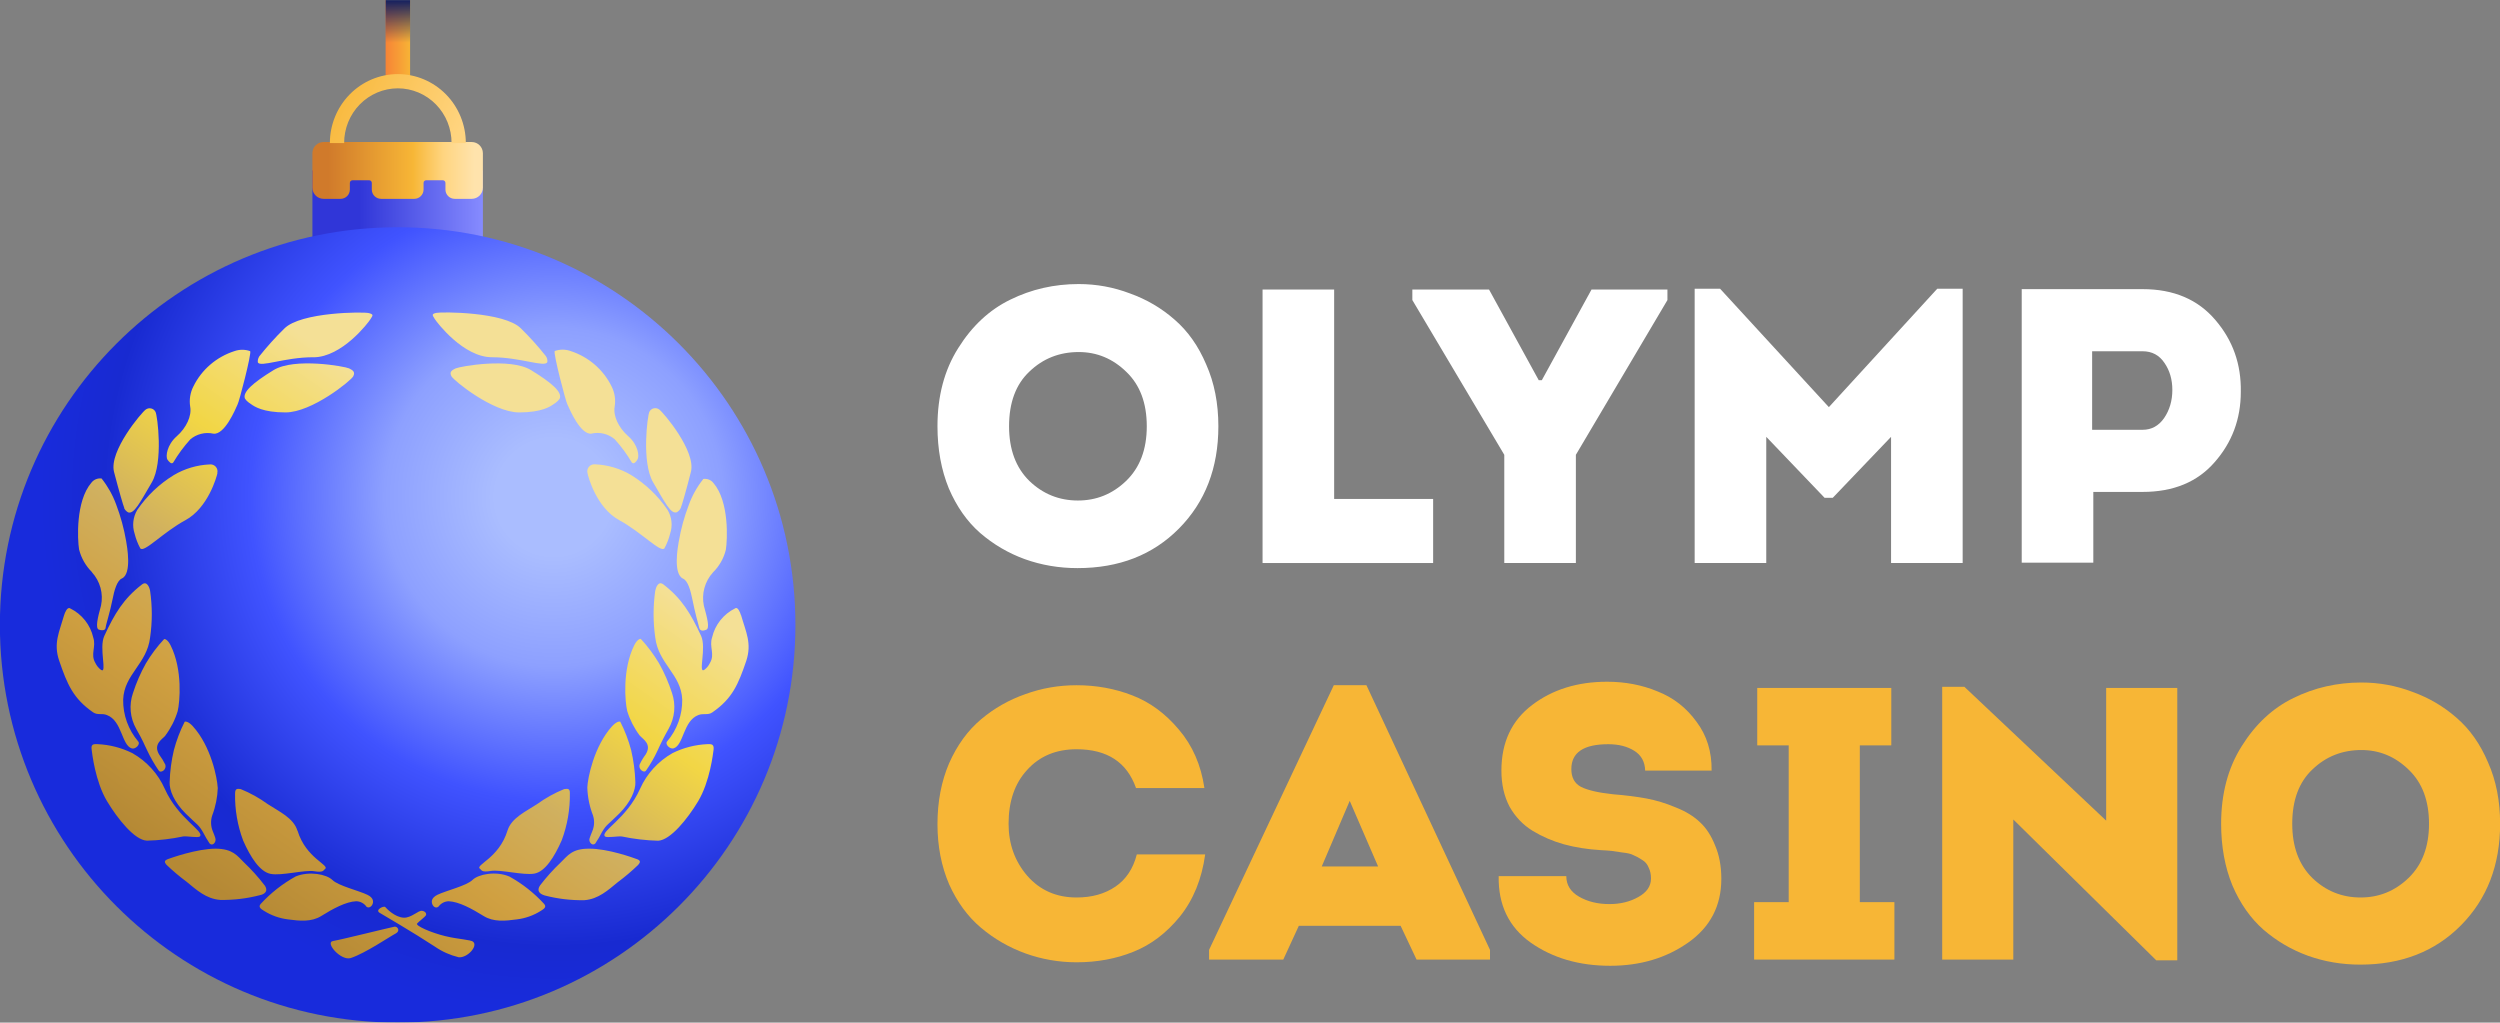
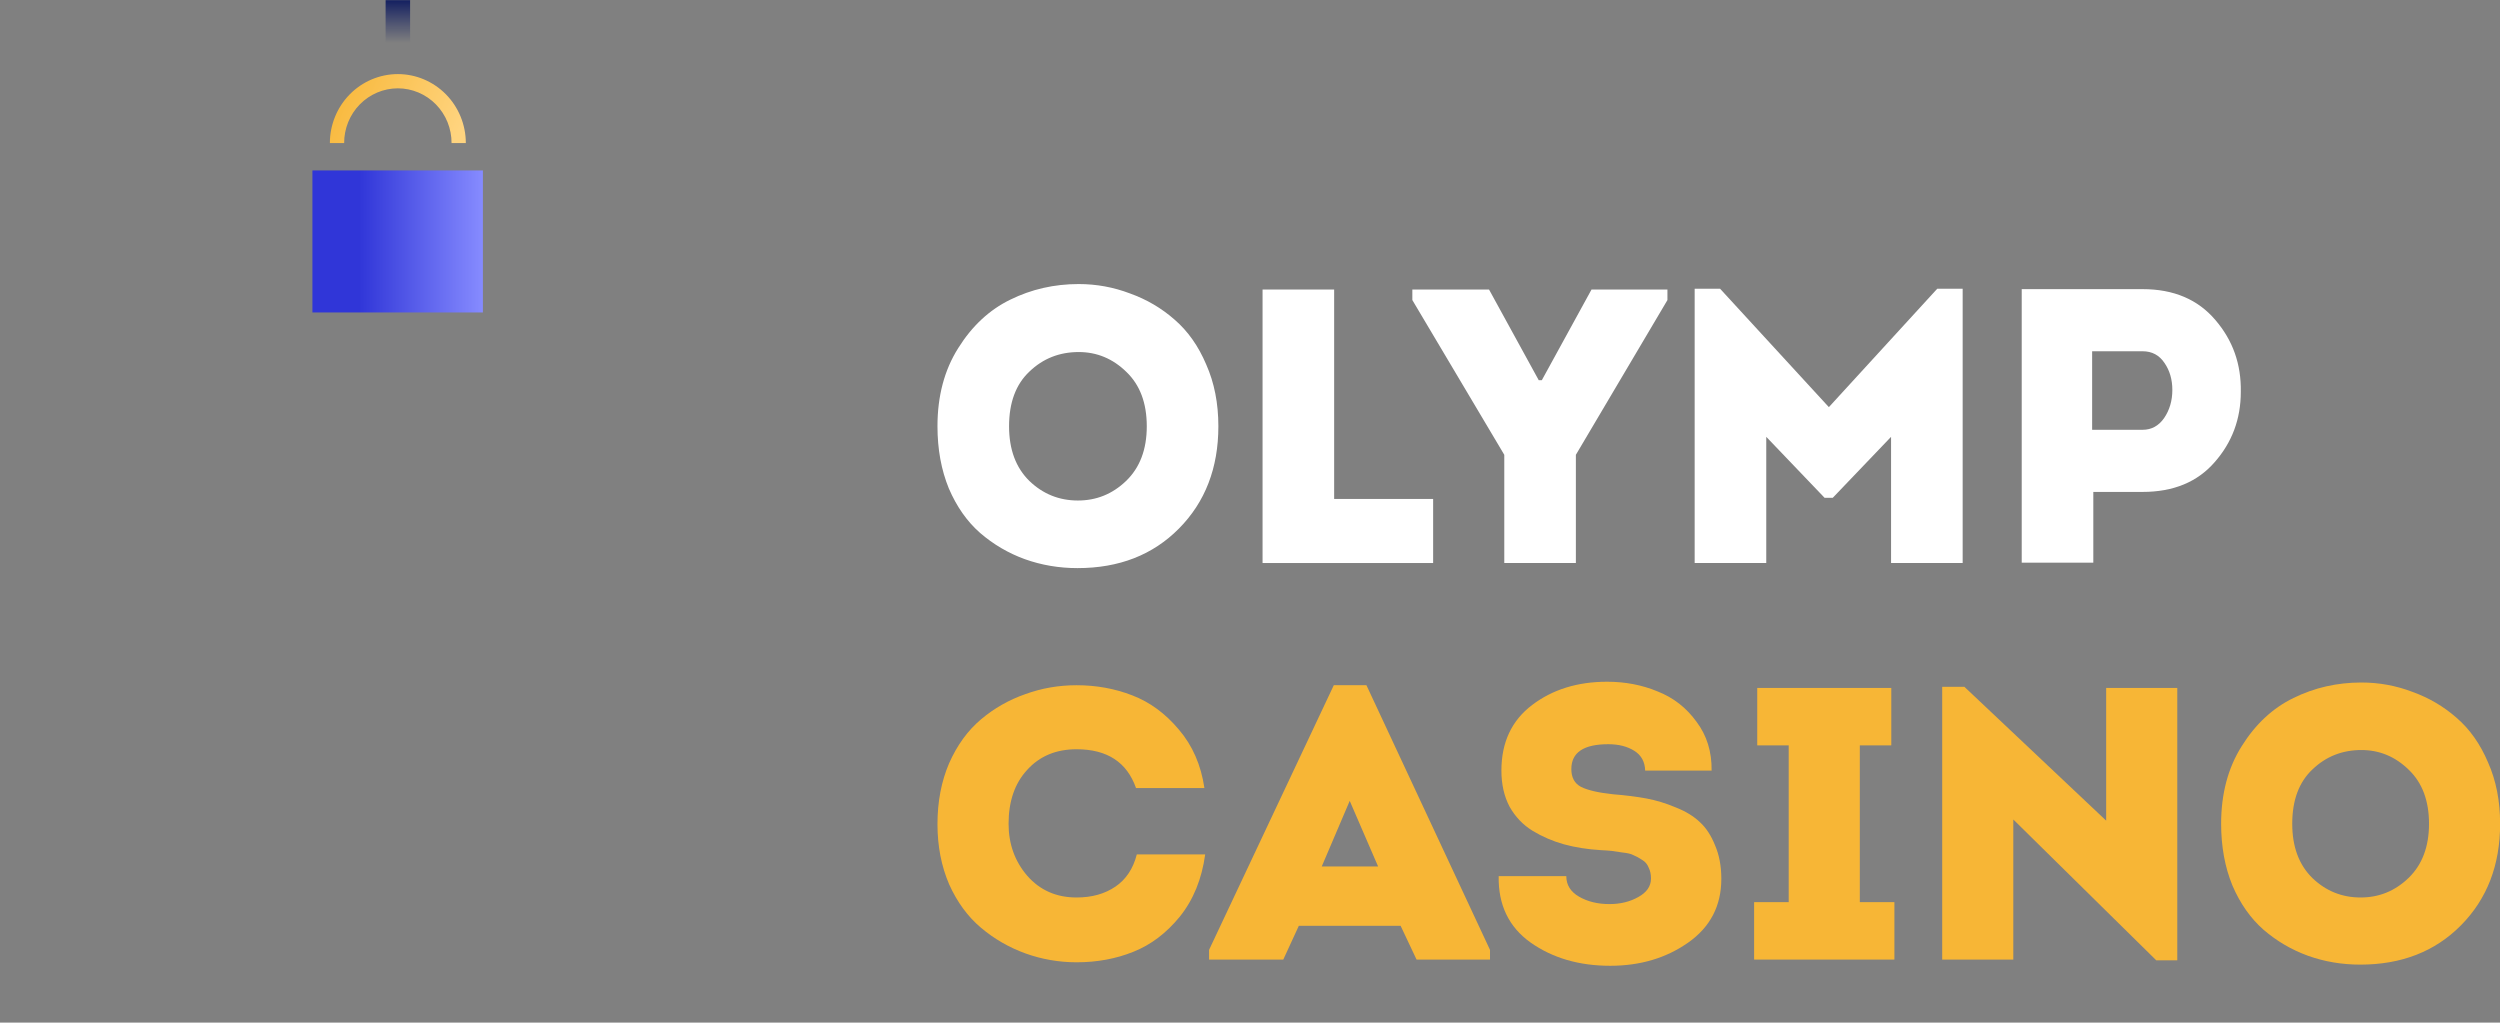
<svg xmlns="http://www.w3.org/2000/svg" width="1682" height="688" viewBox="0 0 1682 688" fill="none">
  <rect x="0" y="0" width="1682" height="688" fill="#808080" stroke="none" />
  <g clip-path="url(#clip0_463_56)">
    <mask id="mask0_463_56" style="mask-type:luminance" maskUnits="userSpaceOnUse" x="-153" y="0" width="1988" height="688">
      <path d="M1835 0H-153V688H1835V0Z" fill="white" />
    </mask>
    <g mask="url(#mask0_463_56)">
      <path d="M819.721 286.801C819.721 314.841 810.86 337.799 793.136 355.673C775.588 373.374 752.863 382.224 724.963 382.224C712.505 382.224 700.659 380.208 689.429 376.178C678.375 372.147 668.372 366.276 659.422 358.565C650.648 350.855 643.629 340.866 638.364 328.597C633.276 316.155 630.731 302.221 630.731 286.801C630.731 266.47 635.382 248.945 644.682 234.224C653.982 219.329 665.651 208.462 679.69 201.628C693.904 194.618 709.257 191.113 725.752 191.113C737.686 191.113 749.18 193.216 760.234 197.422C771.465 201.452 781.468 207.323 790.242 215.035C799.19 222.746 806.297 232.823 811.561 245.267C817.001 257.534 819.721 271.378 819.721 286.801ZM678.9 286.801C678.9 302.397 683.463 314.665 692.587 323.603C701.713 332.365 712.591 336.748 725.226 336.748C737.686 336.748 748.476 332.365 757.602 323.603C766.902 314.665 771.553 302.397 771.553 286.801C771.553 271.202 766.99 259.023 757.866 250.26C748.74 241.322 738.036 236.854 725.752 236.854C712.767 236.854 701.713 241.236 692.587 249.998C683.463 258.585 678.9 270.852 678.9 286.801Z" fill="white" />
      <path d="M897.618 194.793V335.693H964.212V378.806H849.449V194.793H897.618Z" fill="white" />
      <path d="M1035.25 255.78H1037.35L1070.78 194.793H1121.85V201.891L1060.25 305.989V378.806H1012.08V305.989L950.228 201.891V194.793H1001.82L1035.25 255.78Z" fill="white" />
      <path d="M1230.46 273.921L1303.37 194.27H1320.48V378.808H1272.31V293.9L1233.09 334.908H1227.56L1188.34 293.9V378.808H1140.17V194.27H1157.28L1230.46 273.921Z" fill="white" />
      <path d="M1408.38 378.544H1360.21V194.531H1441.54C1462.43 194.531 1478.75 201.453 1490.5 215.299C1502.26 228.968 1507.96 245.092 1507.61 263.668C1507.61 281.894 1501.73 297.666 1489.98 310.987C1478.4 324.305 1462.25 330.964 1441.54 330.964H1408.38V378.544ZM1407.59 289.168H1441.54C1447.51 289.168 1452.34 286.538 1456.02 281.28C1459.71 275.847 1461.55 269.539 1461.55 262.353C1461.55 255.343 1459.79 249.298 1456.28 244.214C1452.78 238.957 1447.86 236.329 1441.54 236.329H1407.59V289.168Z" fill="white" />
      <path d="M630.731 554.486C630.731 539.343 633.346 525.68 638.575 513.497C643.977 501.312 651.122 491.479 660.01 483.993C668.899 476.509 678.833 470.852 689.811 467.024C700.791 463.02 712.295 461.02 724.32 461.02C737.565 461.02 750.025 463.28 761.702 467.806C773.554 472.331 784.01 479.991 793.073 490.781C802.309 501.573 808.061 514.714 810.326 530.206H764.317C758.218 512.799 744.885 504.096 724.32 504.096C710.552 504.096 699.484 508.709 691.119 517.934C682.754 526.985 678.572 539.083 678.572 554.224C678.572 567.801 682.754 579.463 691.119 589.209C699.66 598.956 710.726 603.829 724.32 603.829C734.603 603.829 743.315 601.393 750.461 596.519C757.606 591.646 762.4 584.422 764.839 574.849H810.85C808.583 591.384 802.919 605.308 793.856 616.622C784.794 627.762 774.338 635.682 762.486 640.381C750.81 645.081 738.087 647.429 724.32 647.429C712.469 647.429 700.965 645.428 689.811 641.425C678.833 637.423 668.899 631.678 660.01 624.194C651.122 616.71 643.977 606.963 638.575 594.952C633.346 582.769 630.731 569.28 630.731 554.486Z" fill="#F7B636" />
      <path d="M942.343 622.889H873.85L863.394 645.602H813.463V639.076L897.379 461.02H919.337L1002.47 639.076V645.602H953.061L942.343 622.889ZM908.097 538.821L889.275 582.943H927.18L908.097 538.821Z" fill="#F7B636" />
      <path d="M1008.31 589.47H1053.8C1053.8 595.387 1056.68 600 1062.43 603.307C1068.18 606.613 1074.98 608.268 1082.82 608.268C1090.14 608.268 1096.59 606.701 1102.16 603.568C1107.91 600.434 1110.79 596.258 1110.79 591.035C1110.79 588.251 1110.27 585.814 1109.22 583.725C1108.35 581.463 1106.87 579.722 1104.78 578.504C1102.69 577.111 1100.77 576.068 1099.03 575.372C1097.46 574.5 1094.93 573.891 1091.45 573.543C1088.13 573.021 1085.78 572.673 1084.39 572.499C1082.99 572.326 1080.55 572.152 1077.07 571.978C1068.18 571.454 1059.9 570.149 1052.23 568.06C1044.74 565.973 1037.68 562.927 1031.06 558.923C1024.61 554.919 1019.47 549.524 1015.64 542.736C1011.97 535.774 1010.15 527.68 1010.15 518.455C1010.15 499.484 1017.03 484.776 1030.8 474.333C1044.56 463.889 1061.38 458.668 1081.25 458.668C1093.45 458.668 1104.78 460.843 1115.24 465.194C1125.87 469.372 1134.58 476.16 1141.38 485.559C1148.35 494.784 1151.75 505.75 1151.57 518.455H1106.87C1106.7 512.538 1104.26 508.099 1099.55 505.14C1094.84 502.182 1089.01 500.703 1082.03 500.703C1065.48 500.703 1057.2 506.272 1057.2 517.412C1057.2 523.155 1059.38 527.158 1063.74 529.421C1068.27 531.684 1075.41 533.337 1085.17 534.38C1093.89 535.078 1101.47 536.035 1107.91 537.253C1114.36 538.472 1120.9 540.473 1127.52 543.258C1134.14 545.868 1139.55 549.176 1143.73 553.18C1147.91 557.008 1151.31 562.229 1153.93 568.844C1156.71 575.284 1158.11 582.768 1158.11 591.297C1158.11 609.399 1150.7 623.671 1135.89 634.114C1121.07 644.558 1103.56 649.779 1083.34 649.779C1062.43 649.779 1044.56 644.558 1029.75 634.114C1015.11 623.671 1007.97 608.79 1008.31 589.47Z" fill="#F7B636" />
      <path d="M1251.28 606.965H1274.55V645.603H1180.17V606.965H1203.44V501.487H1182.27V462.848H1272.46V501.487H1251.28V606.965Z" fill="#F7B636" />
      <path d="M1450.75 646.124L1354.55 551.352V645.602H1306.71V462.062H1321.61L1417.03 552.135V462.846H1464.87V646.124H1450.75Z" fill="#F7B636" />
      <path d="M1682.08 554.225C1682.08 582.074 1673.28 604.875 1655.67 622.628C1638.25 640.208 1615.68 648.997 1587.97 648.997C1575.59 648.997 1563.83 646.996 1552.68 642.992C1541.7 638.989 1531.76 633.158 1522.87 625.5C1514.16 617.842 1507.19 607.922 1501.96 595.736C1496.9 583.379 1494.38 569.543 1494.38 554.225C1494.38 534.034 1499 516.63 1508.23 502.01C1517.47 487.214 1529.06 476.424 1543 469.636C1557.12 462.673 1572.37 459.191 1588.75 459.191C1600.6 459.191 1612.02 461.28 1623 465.458C1634.15 469.462 1644.08 475.293 1652.8 482.95C1661.69 490.608 1668.74 500.617 1673.97 512.974C1679.38 525.159 1682.08 538.908 1682.08 554.225ZM1542.22 554.225C1542.22 569.717 1546.75 581.9 1555.81 590.777C1564.88 599.478 1575.68 603.83 1588.23 603.83C1600.6 603.83 1611.32 599.478 1620.38 590.777C1629.62 581.9 1634.24 569.717 1634.24 554.225C1634.24 538.734 1629.71 526.638 1620.64 517.935C1611.58 509.058 1600.95 504.62 1588.75 504.62C1575.85 504.62 1564.88 508.972 1555.81 517.673C1546.75 526.203 1542.22 538.386 1542.22 554.225Z" fill="#F7B636" />
      <path d="M324.885 114.668H210.192V210.224H324.885V114.668Z" fill="url(#paint0_linear_463_56)" />
-       <path d="M275.915 0H259.439V57.333H275.915V0Z" fill="url(#paint1_linear_463_56)" />
      <path d="M275.915 0H259.439V57.333H275.915V0Z" fill="url(#paint2_linear_463_56)" />
-       <path d="M317.37 95.555C321.52 95.555 324.885 98.918 324.885 103.067V126.266C324.885 130.415 321.52 133.779 317.37 133.779H305.945C302.493 133.779 299.694 130.981 299.694 127.529V123.052C299.694 122.073 298.901 121.28 297.924 121.28H286.706C285.75 121.28 284.974 122.056 284.974 123.012V127.529C284.974 130.981 282.175 133.779 278.723 133.779H256.392C252.94 133.779 250.142 130.981 250.142 127.529V123.052C250.142 122.073 249.348 121.28 248.372 121.28H237.153C236.176 121.28 235.383 122.073 235.383 123.052V127.529C235.383 130.981 232.584 133.779 229.132 133.779H217.707C213.557 133.779 210.192 130.415 210.192 126.266V103.067C210.192 98.918 213.557 95.555 217.707 95.555H317.37Z" fill="url(#paint3_linear_463_56)" />
      <path d="M267.675 59.428C262.917 59.434 258.209 60.391 253.816 62.245C249.425 64.099 245.438 66.814 242.081 70.235C238.725 73.656 236.066 77.715 234.257 82.18C232.449 86.644 231.528 91.428 231.543 96.253H221.939C221.949 83.948 226.772 72.15 235.347 63.449C243.92 54.748 255.548 49.855 267.675 49.844C279.802 49.855 291.428 54.748 300.003 63.449C308.578 72.15 313.399 83.948 313.41 96.253H303.807C303.822 91.426 302.899 86.644 301.091 82.18C299.282 77.715 296.623 73.656 293.267 70.235C289.912 66.814 285.922 64.099 281.532 62.245C277.141 60.391 272.431 59.434 267.675 59.428Z" fill="url(#paint4_linear_463_56)" />
-       <path d="M267.539 688.002C119.739 688.002 -0.076 568.213 -0.076 420.446C-0.076 272.679 119.739 152.891 267.539 152.891C415.339 152.891 535.154 272.679 535.154 420.446C535.154 568.213 415.339 688.002 267.539 688.002Z" fill="url(#paint5_radial_463_56)" />
-       <path d="M62.652 479.267C49.241 469.994 45.254 460.349 39.859 444.645C35.793 432.793 39.859 425.353 43.126 413.911C43.696 412.005 45.33 408.191 47.115 409.276C51.045 411.189 54.488 413.945 57.189 417.343C59.892 420.741 61.785 424.691 62.729 428.905C64.856 435.298 60.639 440.122 64.172 446.065C65.04 447.89 66.344 449.48 67.972 450.702C72.34 453.543 66.414 436.009 70.176 427.858C77.052 412.902 83.207 402.695 95.554 393.198C98.82 390.731 100.531 395.031 100.986 397.498C102.508 407.914 102.508 418.49 100.986 428.905C98.859 446.776 83.511 453.618 82.865 470.705C82.71 480.995 86.309 490.997 93.008 498.896C94.678 500.765 91.069 504.28 88.676 503.532C81.762 501.401 82.255 485.025 71.96 481.1C68.616 479.678 65.73 481.362 62.652 479.267ZM210.814 240.39C230.036 240.39 247.892 217.061 249.297 214.668C250.704 212.273 251.728 211.639 248.234 210.666C244.738 209.695 202.342 209.844 191.249 221.097C185.249 226.977 179.627 233.221 174.42 239.791C174.256 240.021 174.128 240.273 174.04 240.541C173.548 241.525 173.35 242.627 173.47 243.719C174.8 247.457 191.4 240.353 210.699 240.353L210.814 240.39ZM134.415 562.794C137.986 559.392 119.865 551.016 110.823 530.64C106.344 520.583 98.717 512.197 89.055 506.711C81.718 503.062 73.674 500.996 65.462 500.654C63.297 500.654 61.018 500.318 61.664 504.392C61.968 506.598 64.019 525.78 72.074 539.163C79.139 550.867 90.576 565.336 98.933 565.598C107.111 565.397 115.25 564.445 123.246 562.756C125.792 562.419 133.161 563.841 134.415 562.794ZM200.1 558.869C197.479 550.269 187.715 546.007 180.118 540.996C174.504 536.918 168.406 533.527 161.959 530.901C160.02 530.676 158.16 530.154 158.16 533.854C157.95 544.652 159.793 555.392 163.593 565.523C168.532 576.739 174.8 586.536 182.095 587.956C189.389 589.378 204.89 585.114 211.385 586.161C217.883 587.208 217.349 585.527 218.642 584.741C222.174 581.938 205.914 577.712 200.178 558.869H200.1ZM246.372 609.867C247.815 611.287 249.866 610.203 250.627 608.37C251.386 606.539 251.235 603.996 247.246 602.052C241.433 599.21 227.643 595.996 223.654 592.068C219.666 588.143 208.078 585.974 198.999 589.639C190.165 594.507 182.198 600.758 175.406 608.147C173.279 610.465 176.242 611.885 177.572 612.783C182.492 615.896 188.063 617.878 193.87 618.577C201.468 619.625 209.522 620.41 216.057 616.334C223.996 611.399 232.695 606.65 239.647 606.352C240.982 606.377 242.289 606.709 243.47 607.319C244.65 607.929 245.671 608.8 246.449 609.867H246.372ZM177.991 595.621C173.816 590.157 169.203 585.032 164.201 580.292C159.491 575.618 156.603 571.132 145.206 570.981C132.366 570.981 114.814 577.338 113.029 577.974C109.839 579.132 111.016 580.516 111.89 581.712C116.208 585.857 120.788 589.729 125.605 593.303C132.139 598.65 138.674 604.745 148.094 605.454C157.157 605.622 166.197 604.54 174.953 602.239C176.588 601.978 181.298 600.332 178.031 595.621H177.991ZM164.809 268.208C165.497 269.242 166.372 270.14 167.391 270.862C167.875 271.241 168.383 271.59 168.911 271.91C171.038 273.442 176.775 277.48 192.085 277.48C209.864 277.48 236.191 256.093 237.673 253.177C239.154 250.26 237.445 249.102 234.823 247.831C232.202 246.561 198.163 240.353 184.031 249.028C169.899 257.702 163.062 263.908 164.809 268.208ZM83.511 341.826C83.614 342.074 83.742 342.313 83.891 342.537C84.471 343.46 85.281 344.22 86.246 344.742C90.236 346.013 94.111 338.2 102.089 324.628C110.066 311.055 105.888 279.424 104.635 277.144C104.356 276.563 103.949 276.053 103.443 275.648C102.936 275.242 102.345 274.954 101.711 274.803C101.076 274.652 100.417 274.644 99.778 274.776C99.14 274.91 98.541 275.183 98.023 275.573C95.403 277.368 73.177 303.502 76.712 317.486C80.093 330.46 82.79 339.695 83.626 341.826H83.511ZM146.194 318.271C146.391 317.526 146.395 316.744 146.211 315.995C146.026 315.246 145.655 314.554 145.133 313.981C144.611 313.407 143.952 312.97 143.216 312.708C142.48 312.444 141.691 312.366 140.915 312.477C132.46 312.872 124.236 315.326 116.98 319.617C107.132 325.642 98.713 333.673 92.287 343.173C90.886 345.554 90.008 348.201 89.714 350.938C89.42 353.676 89.714 356.444 90.576 359.062C91.413 362.485 92.69 365.789 94.374 368.896C96.844 372.224 109.571 358.202 124.766 349.976C139.963 341.751 145.812 320.813 146.307 318.271H146.194ZM116.562 311.168C119.834 305.652 123.651 300.467 127.958 295.688C130.057 293.874 132.561 292.571 135.268 291.89C137.975 291.208 140.807 291.164 143.533 291.762C151.132 292.848 158.462 275.199 159.793 272.208C160.743 270.975 169.481 237.399 168.303 236.241C164.88 235.021 161.129 235.021 157.704 236.241C151.719 238.165 146.19 241.259 141.45 245.339C136.709 249.42 132.857 254.4 130.122 259.982C127.975 264.171 127.218 268.919 127.956 273.555C129.134 279.76 125.41 287.837 118.876 293.557C112.343 299.279 111.278 307.129 112.685 309.26C113.444 310.344 115.42 312.924 116.674 311.019L116.562 311.168ZM61.819 384.973C64.558 387.977 66.542 391.572 67.613 395.469C68.681 399.363 68.806 403.453 67.974 407.405C65.581 415.931 64.174 422.549 66.378 423.558C67.555 424.082 70.861 424.642 71.052 422.398C71.241 420.156 74.129 411.407 75.611 403.705C76.903 397.013 78.727 390.656 81.993 389.198C88.907 386.095 85.413 367.326 84.88 364.109C83.435 355.695 81.183 347.431 78.155 339.433C75.853 333.124 72.546 327.217 68.353 321.935C67.053 321.757 65.728 321.925 64.518 322.426C63.308 322.927 62.257 323.739 61.477 324.777C50.839 337.189 52.131 362.987 53.194 369.644C54.637 375.44 57.657 380.74 61.932 384.973H61.819ZM111.205 494.932C114.918 489.973 117.731 484.421 119.526 478.52C121.008 472.5 122.984 450.591 114.816 434.251C112.993 430.513 111.018 429.765 110.41 429.989C105.735 434.998 101.621 440.489 98.14 446.365C94.579 452.735 91.666 459.435 89.441 466.369C88.087 470.285 87.581 474.438 87.953 478.558C88.326 482.678 89.571 486.676 91.606 490.296C97.039 499.943 96.393 499.607 99.205 505.252C101.371 509.847 103.911 514.261 106.803 518.451C107.677 519.611 108.931 519.161 109.957 518.451C110.548 517.99 110.986 517.369 111.215 516.662C111.444 515.956 111.456 515.2 111.249 514.487C110.11 512.148 108.749 509.919 107.184 507.832C102.777 500.691 109.122 497.438 111.286 494.932H111.205ZM146.46 529.892C146.194 523.685 142.054 502.112 129.669 488.54C126.895 485.511 124.882 485.249 124.236 485.623C121.151 491.714 118.72 498.105 116.98 504.692C115.309 511.773 114.356 518.999 114.13 526.265C113.903 531.612 117.093 539.612 124.995 547.427C132.898 555.241 133.505 554.605 136.583 559.914C137.898 562.484 139.357 564.98 140.951 567.392C141.11 567.606 141.314 567.786 141.547 567.918C141.78 568.051 142.04 568.134 142.308 568.162C142.576 568.189 142.847 568.162 143.105 568.082C143.361 568 143.598 567.868 143.801 567.692C144.351 567.197 144.743 566.555 144.925 565.844C145.107 565.131 145.074 564.384 144.826 563.69C144.445 562.345 143.952 561.298 143.117 559.167C141.771 555.809 141.65 552.096 142.774 548.661C145.053 542.647 146.324 536.308 146.534 529.892H146.46ZM299.865 629.907C289.569 627.401 279.388 622.765 280.64 621.345C281.894 619.923 285.733 617.045 286.453 615.997C287.176 614.95 286.453 613.119 283.909 612.783C281.363 612.447 276.727 617.681 271.562 617.419C265.597 617.083 260.164 611.361 259.216 610.277C258.266 609.194 252.338 612.072 255.226 614.016C257.163 615.212 278.476 627.588 292.608 636.897C297.433 640.227 302.843 642.648 308.564 644.039C314.415 644.637 321.67 636.561 318.365 633.683C316.96 632.186 308.488 632.001 299.941 629.907H299.865ZM265.407 623.476C260.848 624.374 229.696 632.186 224.036 633.123C218.376 634.057 229.468 646.694 236.002 644.563C245.804 641.348 262.595 629.906 266.13 628.112C269.662 626.317 267.382 623.139 265.484 623.476H265.407ZM498.514 413.874C497.982 411.967 496.348 408.155 494.715 409.238C490.791 411.159 487.352 413.917 484.651 417.313C481.948 420.709 480.052 424.657 479.102 428.867C476.974 435.26 481.191 440.083 477.657 446.029C476.802 447.86 475.497 449.454 473.859 450.665C469.489 453.507 475.455 435.971 471.693 427.82C464.779 412.865 458.662 402.658 446.277 393.162C443.01 390.693 441.34 394.993 440.844 397.46C439.361 407.879 439.361 418.45 440.844 428.867C442.972 446.74 458.32 453.582 459.004 470.667C459.149 480.962 455.537 490.965 448.823 498.86C447.189 500.729 450.798 504.243 453.191 503.496C460.069 501.363 459.574 484.987 469.869 481.062C473.365 479.716 476.252 481.398 479.291 479.267C492.739 469.994 496.728 460.349 502.084 444.645C505.961 432.756 501.857 425.314 498.59 413.874H498.514ZM330.902 240.353C350.125 240.353 366.803 247.457 368.246 243.568C368.397 242.48 368.212 241.374 367.715 240.39C367.598 240.13 367.459 239.879 367.296 239.642C362.089 233.072 356.467 226.828 350.467 220.948C339.374 209.732 296.938 209.732 293.482 210.517C290.024 211.302 291.051 212.162 292.456 214.517C293.862 216.873 311.754 240.353 330.979 240.353H330.902ZM476.024 500.654C467.812 501.002 459.771 503.066 452.432 506.711C442.777 512.209 435.154 520.589 430.664 530.64C421.622 551.016 403.501 559.392 407.071 562.794C408.402 563.841 415.809 562.419 418.47 562.794C426.466 564.482 434.607 565.431 442.783 565.636C451.14 565.225 462.575 550.905 469.642 539.201C477.695 525.816 479.784 506.636 480.088 504.431C480.583 500.318 478.265 500.654 476.101 500.654H476.024ZM379.568 530.901C373.105 533.523 366.996 536.914 361.37 540.996C353.772 546.007 344.046 550.269 341.425 558.869C335.651 577.563 319.391 581.938 322.924 584.554C324.178 585.339 323.646 587.059 330.18 585.974C336.715 584.89 352.176 589.041 359.47 587.77C366.765 586.498 372.994 576.552 377.934 565.336C381.719 555.201 383.573 544.465 383.405 533.669C383.517 530.154 381.543 530.676 379.643 530.901H379.568ZM342.488 589.639C333.447 585.899 321.823 588.143 317.833 592.068C313.844 595.996 300.054 599.21 294.241 602.052C290.443 603.996 290.062 606.314 290.861 608.37C291.658 610.427 293.671 611.287 295.115 609.867C295.893 608.808 296.906 607.94 298.079 607.331C299.251 606.721 300.551 606.386 301.878 606.352C308.792 606.65 317.491 611.399 325.47 616.334C332.003 620.41 339.944 619.625 347.655 618.577C353.451 617.882 359.012 615.9 363.915 612.783C365.283 611.848 368.208 610.465 366.08 608.147C359.321 600.754 351.377 594.503 342.565 589.639H342.488ZM428.385 577.974C426.674 577.338 409.01 570.832 396.206 570.981C384.81 570.981 382.036 575.618 377.211 580.292C372.209 585.032 367.596 590.157 363.421 595.621C360.193 600.332 364.903 601.978 366.346 602.427C375.103 604.733 384.144 605.815 393.205 605.641C402.627 604.93 409.161 598.836 415.696 593.49C420.504 589.92 425.072 586.048 429.371 581.899C430.474 580.516 431.614 579.132 428.46 577.974H428.385ZM306.588 247.831C303.967 249.102 302.143 250.26 303.739 253.177C305.336 256.093 331.623 277.48 349.328 277.48C364.522 277.48 370.374 273.442 372.501 271.91L374.021 270.862C375.019 270.128 375.881 269.23 376.565 268.208C378.427 263.908 371.436 257.702 357.304 249.028C343.172 240.353 309.172 246.597 306.664 247.831H306.588ZM455.282 344.667C456.255 344.155 457.068 343.393 457.637 342.462C457.8 342.246 457.928 342.007 458.016 341.751C458.853 339.62 461.55 330.535 464.855 317.411C468.388 303.428 446.126 277.293 443.505 275.499C442.987 275.107 442.387 274.835 441.751 274.702C441.112 274.57 440.453 274.577 439.818 274.728C439.183 274.879 438.593 275.168 438.086 275.573C437.581 275.978 437.172 276.489 436.895 277.07C435.679 279.349 431.461 310.98 439.439 324.553C447.418 338.124 451.293 346.013 455.282 344.667ZM447.076 368.82C448.762 365.714 450.039 362.41 450.874 358.987C451.75 356.371 452.05 353.602 451.756 350.861C451.461 348.123 450.578 345.476 449.165 343.096C442.745 333.608 434.338 325.577 424.51 319.542C417.241 315.25 409.006 312.796 400.538 312.402C399.766 312.299 398.98 312.385 398.248 312.651C397.516 312.916 396.862 313.354 396.342 313.925C395.822 314.497 395.451 315.185 395.262 315.928C395.073 316.673 395.071 317.451 395.258 318.197C395.637 320.738 401.373 341.638 416.532 349.902C431.69 358.166 444.568 372.224 447.076 368.896V368.82ZM398.068 291.688C400.796 291.089 403.627 291.131 406.334 291.814C409.04 292.496 411.546 293.799 413.645 295.613C417.963 300.383 421.783 305.568 425.042 311.093C426.447 312.849 428.27 310.269 428.84 309.186C430.321 307.055 429.371 299.353 422.687 293.482C416 287.613 412.429 279.686 413.569 273.48C414.318 268.848 413.574 264.101 411.441 259.908C408.696 254.333 404.839 249.358 400.1 245.28C395.363 241.2 389.839 238.102 383.86 236.166C380.423 234.943 376.661 234.943 373.224 236.166C372.044 237.324 380.82 270.9 381.77 272.133C383.139 275.199 390.584 292.848 398.068 291.762V291.688ZM456.687 364.222C456.118 367.438 452.66 386.207 459.574 389.309C462.804 390.767 464.628 397.124 465.956 403.816C467.4 411.294 469.757 419.895 470.477 422.511C471.2 425.129 473.973 424.194 475.189 423.671C477.582 422.66 475.948 416.193 473.555 407.518C472.733 403.566 472.861 399.478 473.929 395.583C474.998 391.688 476.976 388.094 479.71 385.086C483.938 380.91 486.922 375.671 488.333 369.942C489.434 363.287 490.688 337.489 480.088 325.077C479.308 324.037 478.257 323.225 477.047 322.724C475.837 322.225 474.512 322.055 473.213 322.235C469.005 327.508 465.696 333.417 463.412 339.733C460.371 347.689 458.119 355.914 456.687 364.296V364.222ZM430.321 514.376C430.113 515.087 430.126 515.844 430.356 516.551C430.585 517.256 431.023 517.879 431.614 518.338C432.602 519.123 433.856 519.572 434.729 518.338C437.637 514.158 440.179 509.743 442.326 505.14C444.603 500.033 447.139 495.041 449.924 490.185C451.952 486.564 453.197 482.566 453.575 478.447C453.954 474.329 453.463 470.178 452.128 466.256C449.884 459.325 446.958 452.624 443.391 446.253C439.904 440.389 435.804 434.901 431.159 429.876C430.436 429.653 428.536 430.474 426.712 434.14C418.583 450.478 420.521 472.387 422.002 478.407C423.807 484.31 426.634 489.864 430.36 494.822C432.525 497.327 438.87 500.58 434.349 507.683C432.764 509.789 431.413 512.058 430.321 514.451V514.376ZM396.776 563.654C396.487 564.336 396.426 565.093 396.604 565.814C396.782 566.532 397.189 567.178 397.764 567.654C397.963 567.836 398.2 567.973 398.458 568.057C398.716 568.143 398.988 568.172 399.259 568.143C399.528 568.115 399.788 568.03 400.024 567.895C400.257 567.757 400.458 567.574 400.614 567.356C402.224 564.954 403.682 562.456 404.982 559.878C408.098 554.569 408.782 555.203 416.608 547.39C424.434 539.576 427.701 531.574 427.473 526.227C427.229 518.963 426.275 511.739 424.623 504.654C422.878 498.065 420.433 491.674 417.329 485.585C416.683 485.212 414.67 485.585 411.896 488.501C399.55 502.074 395.371 523.685 395.143 529.854C395.338 536.251 396.621 542.571 398.942 548.549C400.075 551.985 399.939 555.706 398.563 559.054C397.651 561.523 397.156 562.383 396.776 563.729V563.654Z" fill="url(#paint6_linear_463_56)" />
    </g>
  </g>
  <defs>
    <linearGradient id="paint0_linear_463_56" x1="210.192" y1="141.211" x2="324.885" y2="141.211" gradientUnits="userSpaceOnUse">
      <stop offset="0.275" stop-color="#3036D8" />
      <stop offset="1" stop-color="#868BFF" />
    </linearGradient>
    <linearGradient id="paint1_linear_463_56" x1="248.423" y1="46.602" x2="277.096" y2="46.602" gradientUnits="userSpaceOnUse">
      <stop stop-color="#F76436" />
      <stop offset="1" stop-color="#F7B636" />
    </linearGradient>
    <linearGradient id="paint2_linear_463_56" x1="267.678" y1="0" x2="267.678" y2="28.678" gradientUnits="userSpaceOnUse">
      <stop stop-color="#131F60" />
      <stop offset="1" stop-color="#131F60" stop-opacity="0" />
    </linearGradient>
    <linearGradient id="paint3_linear_463_56" x1="200.635" y1="124.221" x2="324.885" y2="124.221" gradientUnits="userSpaceOnUse">
      <stop offset="0.161" stop-color="#D07A2B" />
      <stop offset="0.621" stop-color="#F7B636" />
      <stop offset="0.788" stop-color="#FFD581" />
      <stop offset="0.955" stop-color="#FFE3AC" />
    </linearGradient>
    <linearGradient id="paint4_linear_463_56" x1="219.751" y1="57.333" x2="305.764" y2="95.57" gradientUnits="userSpaceOnUse">
      <stop stop-color="#F7B636" />
      <stop offset="1" stop-color="#FFD47F" />
    </linearGradient>
    <radialGradient id="paint5_radial_463_56" cx="0" cy="0" r="1" gradientTransform="matrix(-172.052 353.541 353.62 172.013 372.68 334.447)" gradientUnits="userSpaceOnUse">
      <stop offset="0.1" stop-color="#AABDFF" />
      <stop offset="0.29" stop-color="#8DA0FF" />
      <stop offset="0.52" stop-color="#4053FF" />
      <stop offset="0.77" stop-color="#182AD1" />
      <stop offset="0.88" stop-color="#182BDC" />
    </radialGradient>
    <linearGradient id="paint6_linear_463_56" x1="114.616" y1="640.223" x2="401.26" y2="229.274" gradientUnits="userSpaceOnUse">
      <stop offset="0.104" stop-color="#B58935" />
      <stop offset="0.309" stop-color="#D0A041" />
      <stop offset="0.45" stop-color="#D0B05F" />
      <stop offset="0.606" stop-color="#F2D645" />
      <stop offset="0.78" stop-color="#F4E096" />
    </linearGradient>
    <clipPath id="clip0_463_56">
      <rect width="1682" height="688" fill="white" />
    </clipPath>
  </defs>
</svg>